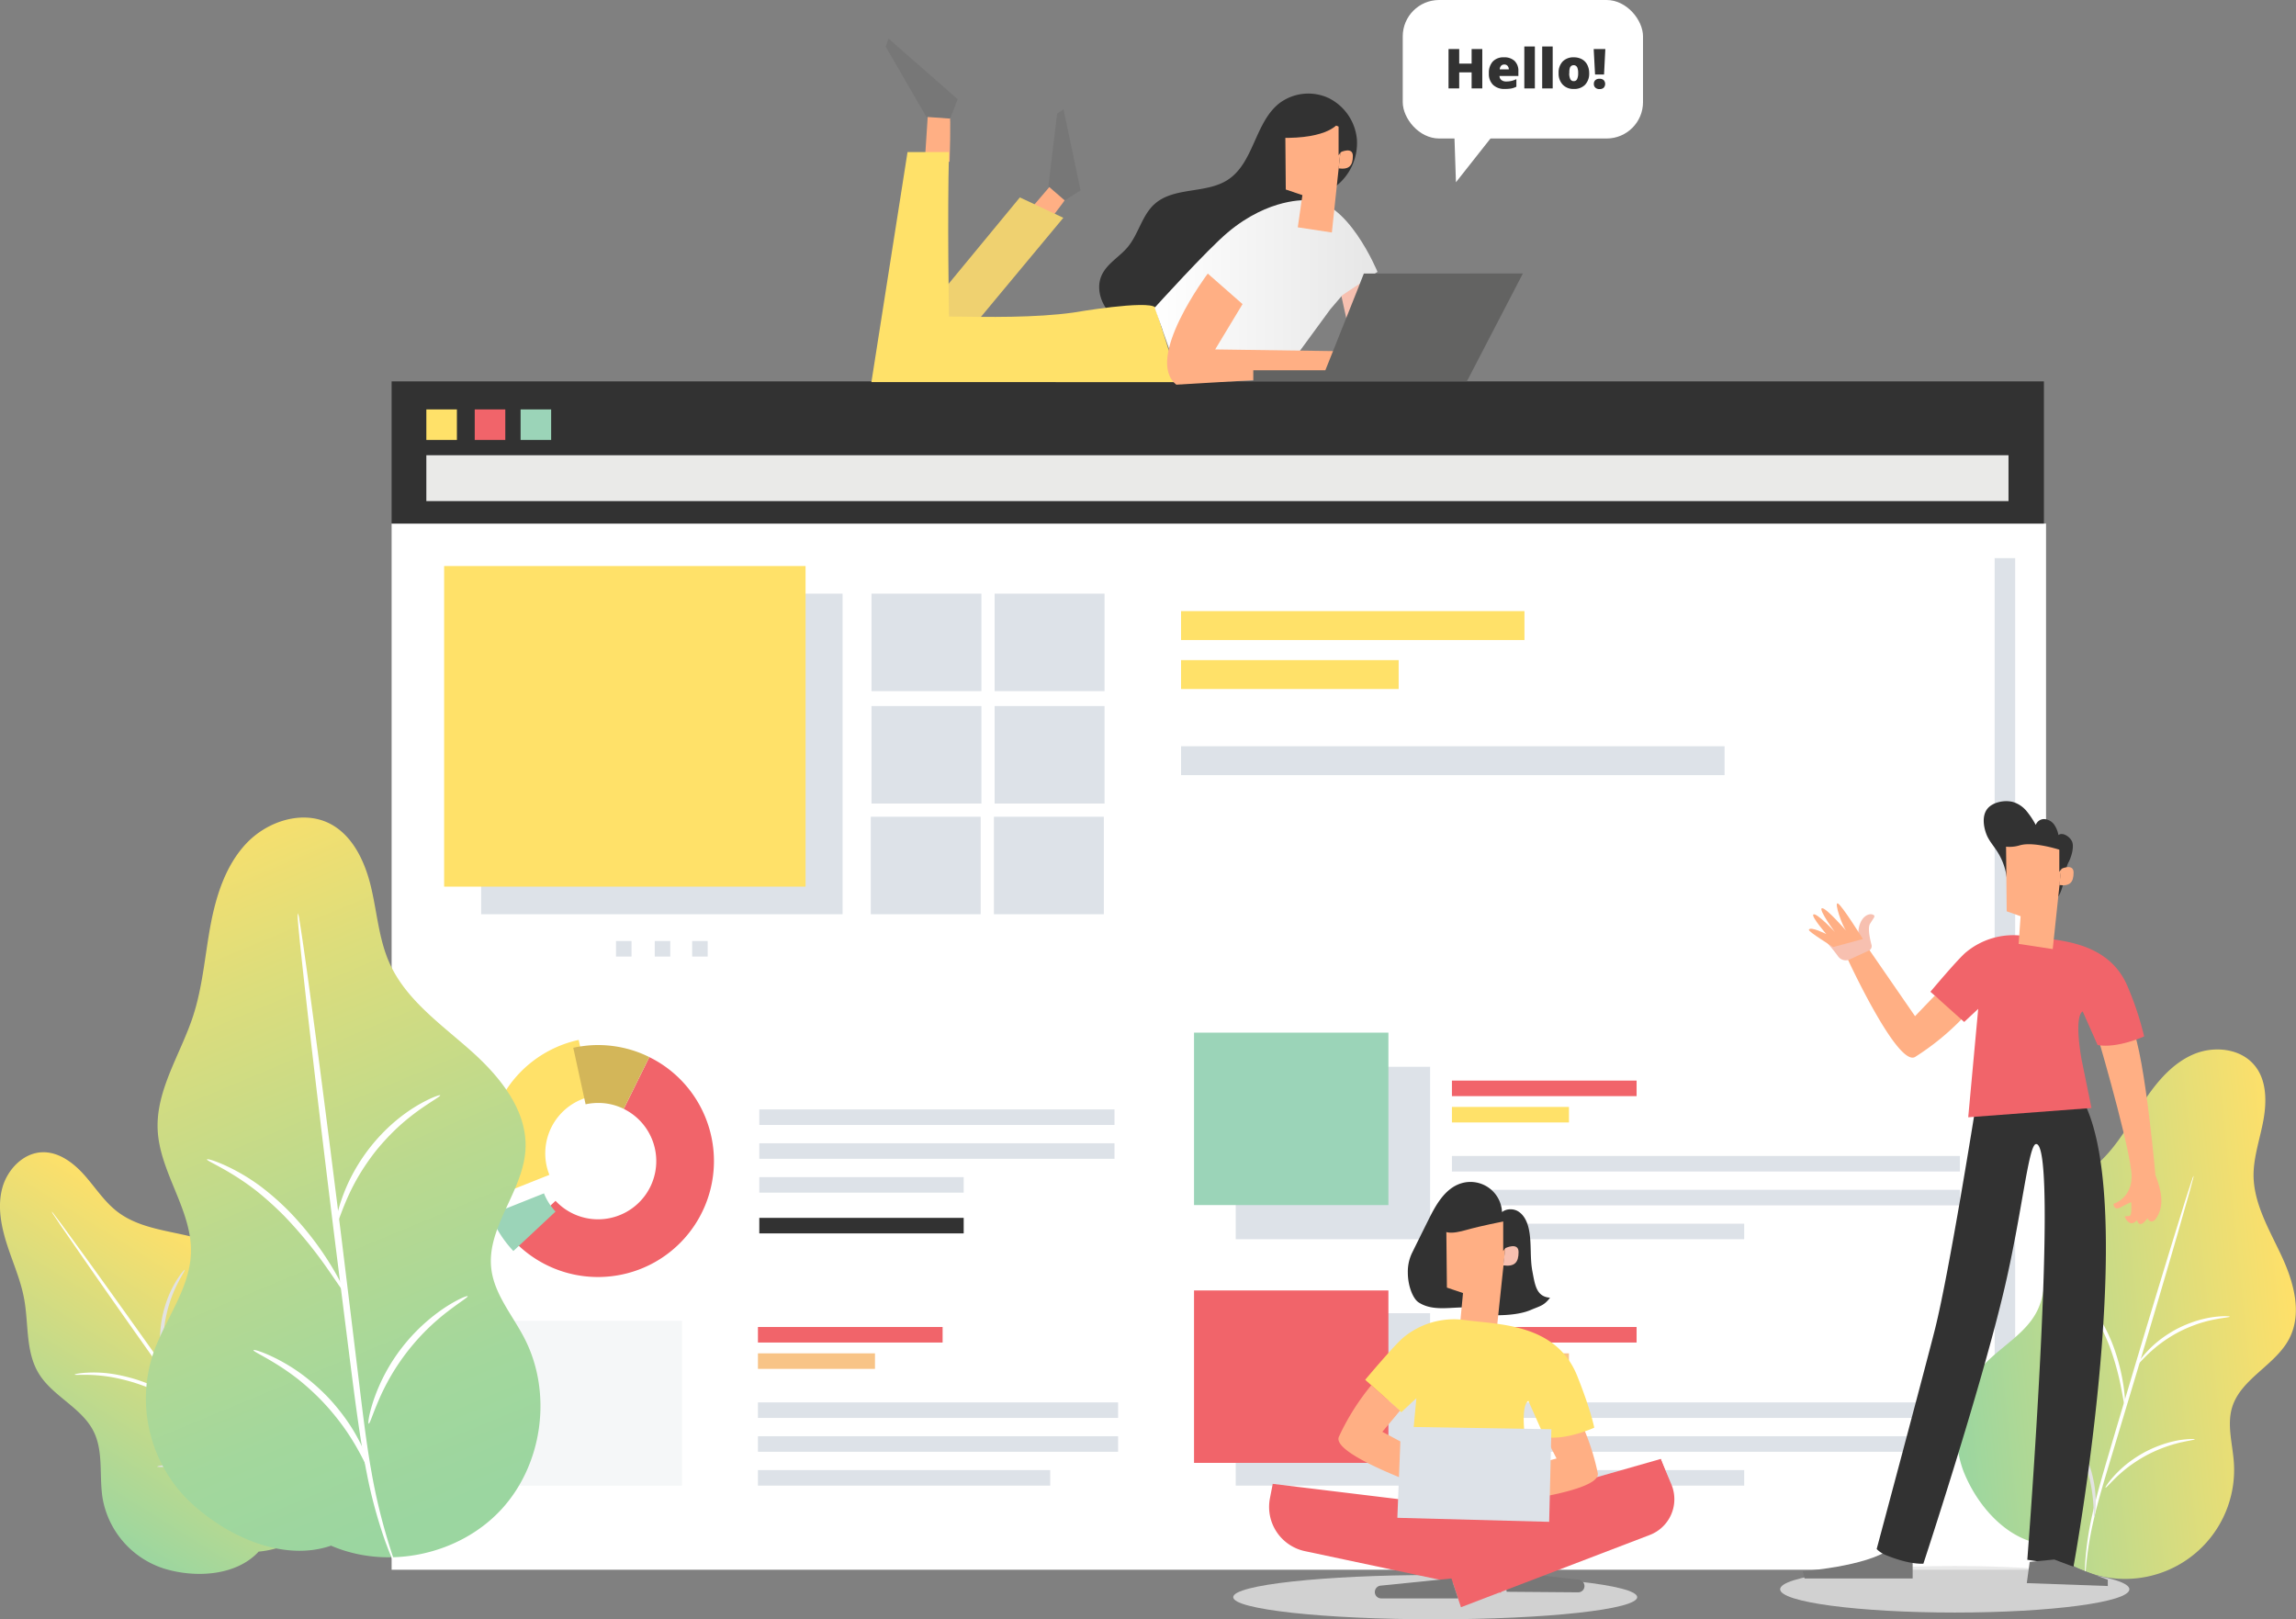
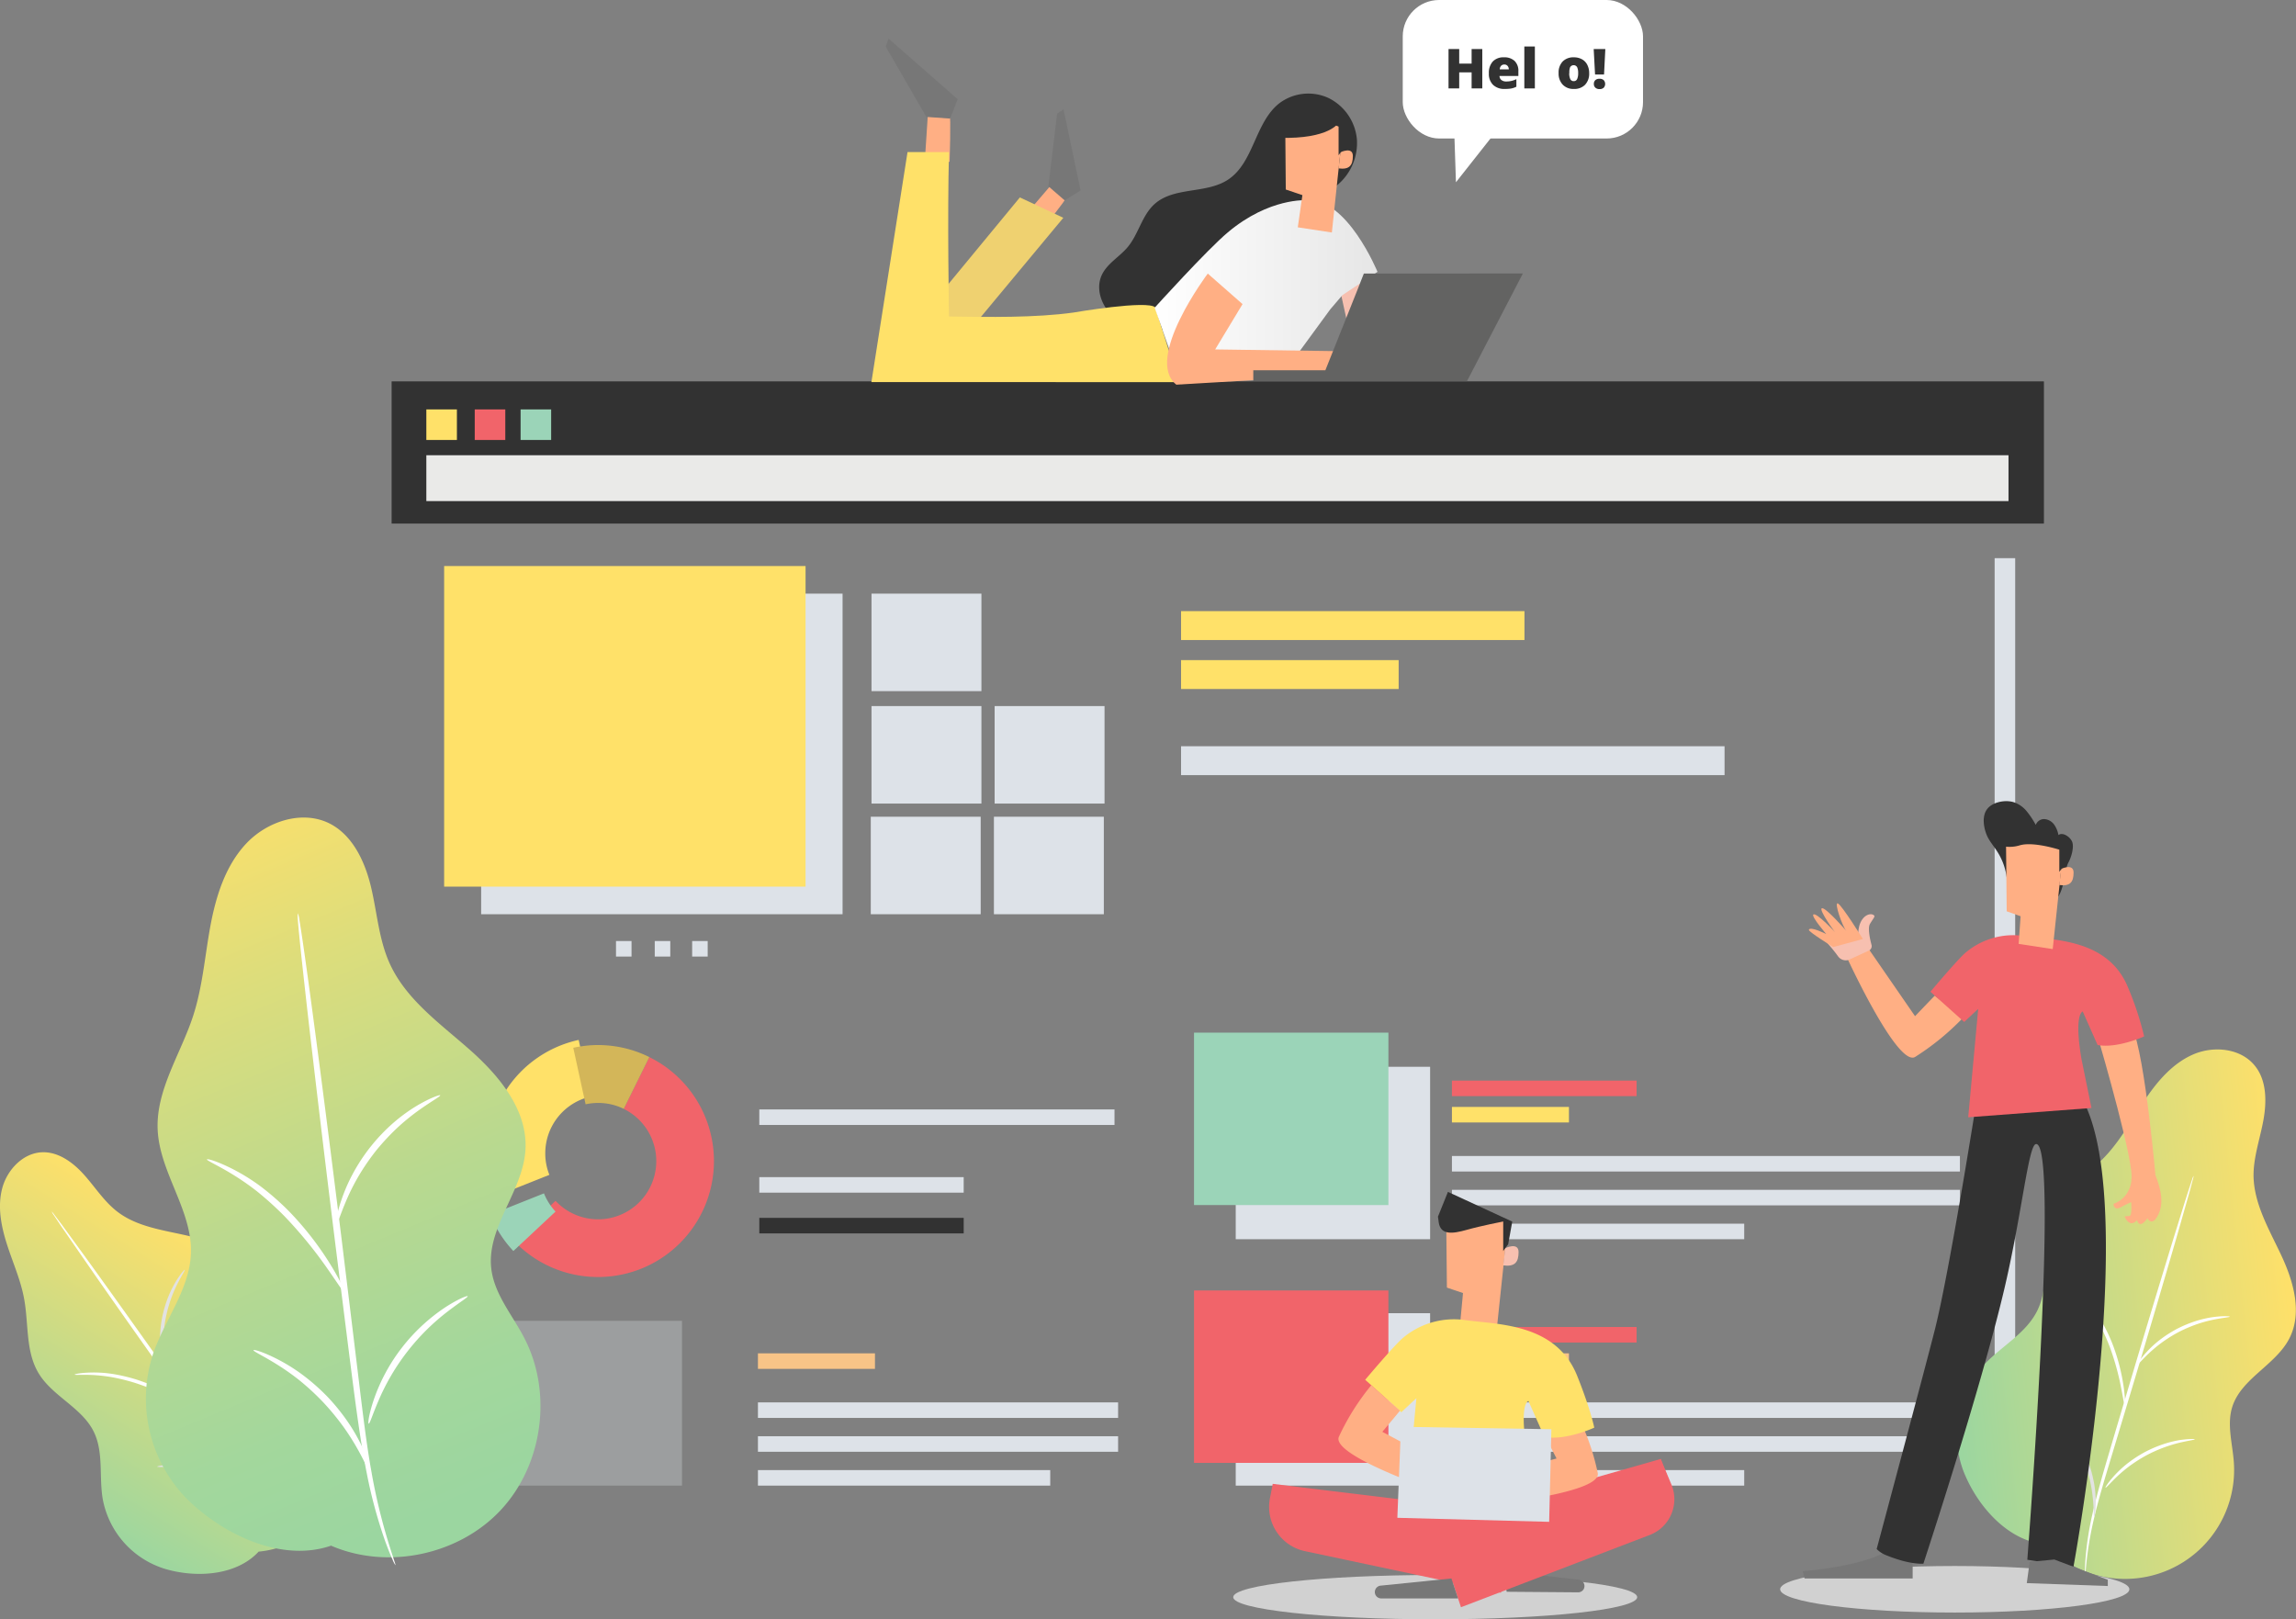
<svg xmlns="http://www.w3.org/2000/svg" xmlns:xlink="http://www.w3.org/1999/xlink" viewBox="0 0 690.4 486.97">
  <rect x="0" y="0" width="690.4" height="486.97" fill="#808080" stroke="none" />
  <defs>
    <linearGradient id="Degradado_sin_nombre_5" x1="347.61" y1="88.15" x2="414.61" y2="88.15" gradientUnits="userSpaceOnUse">
      <stop offset="0" stop-color="#fff" />
      <stop offset="0.99" stop-color="#e6e6e6" />
    </linearGradient>
    <linearGradient id="linear-gradient" x1="286.59" y1="-622.52" x2="378.44" y2="-622.52" gradientTransform="matrix(0.53, -0.85, 0.85, 0.53, 394.9, 1027.51)" gradientUnits="userSpaceOnUse">
      <stop offset="0" stop-color="#9bd6a0" />
      <stop offset="1" stop-color="#ffe069" />
    </linearGradient>
    <linearGradient id="linear-gradient-2" x1="82.82" y1="-48.35" x2="161.25" y2="163.64" gradientTransform="matrix(1, -0.04, 0.04, 1, -37.14, 298.58)" gradientUnits="userSpaceOnUse">
      <stop offset="0" stop-color="#ffe069" />
      <stop offset="0.25" stop-color="#dddd7b" />
      <stop offset="0.57" stop-color="#b9d98f" />
      <stop offset="0.83" stop-color="#a3d79c" />
      <stop offset="1" stop-color="#9bd6a0" />
    </linearGradient>
    <linearGradient id="linear-gradient-3" x1="788.68" y1="-162.11" x2="894.36" y2="-162.11" gradientTransform="translate(-181.92 645.99) rotate(-5.98)" xlink:href="#linear-gradient" />
  </defs>
  <title>join-the-team</title>
  <g style="isolation:isolate">
    <g id="Layer_1" data-name="Layer 1">
-       <rect x="117.76" y="157.45" width="497.48" height="314.61" style="fill:#fff" />
      <rect x="117.76" y="114.69" width="496.84" height="42.76" style="fill:#323232" />
      <rect x="262.06" y="178.52" width="33.05" height="29.32" style="fill:#dde2e8" />
-       <rect x="299.08" y="178.52" width="33.05" height="29.32" style="fill:#dde2e8" />
      <rect x="262.06" y="212.33" width="33.05" height="29.32" style="fill:#dde2e8" />
      <rect x="299.08" y="212.33" width="33.05" height="29.32" style="fill:#dde2e8" />
      <rect x="261.84" y="245.61" width="33.05" height="29.32" style="fill:#dde2e8" />
      <rect x="298.87" y="245.61" width="33.05" height="29.32" style="fill:#dde2e8" />
      <rect x="355.14" y="198.51" width="65.43" height="8.69" style="fill:#ffe169" />
      <rect x="355.14" y="183.78" width="103.26" height="8.69" style="fill:#ffe169" />
      <rect x="355.14" y="224.41" width="163.43" height="8.69" style="fill:#dde2e8" />
      <rect x="144.68" y="178.52" width="108.68" height="96.41" style="fill:#dde2e8" />
      <rect x="185.23" y="282.99" width="4.67" height="4.67" style="fill:#dde2e8" />
      <rect x="196.88" y="282.99" width="4.67" height="4.67" style="fill:#dde2e8" />
      <rect x="208.13" y="282.99" width="4.67" height="4.67" style="fill:#dde2e8" />
      <rect x="371.58" y="320.81" width="58.45" height="51.85" style="fill:#dde2e8" />
      <rect x="359.04" y="310.54" width="58.45" height="51.85" style="fill:#9bd4b8" />
      <rect x="436.59" y="347.63" width="152.75" height="4.67" style="fill:#dde2e8" />
      <rect x="436.59" y="332.88" width="35.19" height="4.67" style="fill:#ffe169" />
      <rect x="436.59" y="324.96" width="55.53" height="4.67" style="fill:#f1646a" />
      <rect x="436.59" y="357.81" width="152.75" height="4.67" style="fill:#dde2e8" />
      <rect x="436.59" y="367.99" width="87.89" height="4.67" style="fill:#dde2e8" />
      <rect x="371.58" y="394.91" width="58.45" height="51.85" style="fill:#dde2e8" />
      <rect x="359.04" y="388.07" width="58.45" height="51.85" style="fill:#f1646a" />
      <rect x="436.59" y="421.73" width="152.75" height="4.67" style="fill:#dde2e8" />
      <rect x="436.59" y="406.98" width="35.19" height="4.67" style="fill:#f8c487" />
      <rect x="436.59" y="399.06" width="55.53" height="4.67" style="fill:#f1646a" />
      <rect x="436.59" y="431.91" width="152.75" height="4.67" style="fill:#dde2e8" />
      <rect x="436.59" y="442.09" width="87.89" height="4.67" style="fill:#dde2e8" />
      <rect x="149.22" y="397.2" width="55.86" height="49.56" style="fill:#dde2e8;opacity:0.3" />
      <rect x="227.91" y="421.73" width="108.3" height="4.67" style="fill:#dde2e8" />
      <rect x="227.91" y="406.98" width="35.19" height="4.67" style="fill:#f8c487" />
-       <rect x="227.91" y="399.06" width="55.53" height="4.67" style="fill:#f1646a" />
      <rect x="227.91" y="431.91" width="108.3" height="4.67" style="fill:#dde2e8" />
      <rect x="227.91" y="442.09" width="87.89" height="4.67" style="fill:#dde2e8" />
      <rect x="599.78" y="167.85" width="6.18" height="275.5" style="fill:#dde2e8" />
      <path d="M308.58,65.13l7.71-9s4.49,3.21,4.72,3.54-7.62,10.17-7.62,10.17Z" transform="translate(-0.37 -0.32)" style="fill:#ffaf84" />
      <polygon points="324.93 57.28 320.14 60.26 315.25 56.02 317.87 34.17 319.8 32.89 324.93 57.28" style="fill:#777" />
      <path d="M278.51,48l.86-13.11s6.12-.14,6.55,0,0,14.1,0,14.1Z" transform="translate(-0.37 -0.32)" style="fill:#ffaf84" />
      <polyline points="274.01 98.96 306.67 59.37 319.74 65.5 285.3 106.91 272.99 101.14" style="fill:#efd170" />
      <path d="M402.26,56.16a16.42,16.42,0,0,0,6.13-13.88,15.39,15.39,0,0,0-8.5-12.47A14.5,14.5,0,0,0,385,31.42c-7.31,5.8-7.59,17.84-15.4,22.95-6.53,4.28-16.13,2.07-22,7.26-3.85,3.41-4.84,9.05-8.14,13-2.43,2.91-6.06,4.85-7.72,8.26-2.36,4.85.47,11,5,13.88s10.31,3.1,15.67,2.51c9.13-1,17.9-4.06,26.34-7.67,5.46-2.33,11-5,14.87-9.51,6-6.93,7-16.75,7.65-25.88" transform="translate(-0.37 -0.32)" style="fill:#323232" />
      <path d="M347.78,92.79l7,22.44H262.4l10.86-69.17h12.47c-.53,19.11,0,49.44,0,49.44,11.84.19,26,.4,37.42-1.19C323.15,94.31,345.6,90.44,347.78,92.79Z" transform="translate(-0.37 -0.32)" style="fill:#ffe169" />
      <polygon points="411.46 76.65 421.04 111.05 408.61 112.93 401.46 80.42 411.46 76.65" style="fill:#f7c0b0" />
      <path d="M393.32,60.54s-11.2-.88-23.74,9.65c-6.33,5.31-22,22.66-22,22.66l8.07,22.94s24.47-1.49,35.62-10l9.1-12.44,3.66-4.28,10.55-7S405.41,59.66,393.32,60.54Z" transform="translate(-0.37 -0.32)" style="fill:url(#Degradado_sin_nombre_5)" />
      <path d="M363.56,82.57S344.29,108.2,354.09,116l57.66-3.39L408.24,106l-42.47-.6L374,91.77l-10.48-9.2" transform="translate(-0.37 -0.32)" style="fill:#ffaf84" />
      <path d="M386.8,32.86,387,57.31,392,59l-1.39,9.68,10.25,1.56s3.23-30.81,3.37-31.23S386.8,32.86,386.8,32.86Z" transform="translate(-0.37 -0.32)" style="fill:#ffaf84" />
      <path d="M397.59,54.45" transform="translate(-0.37 -0.32)" style="fill:#f7c0b0" />
      <path d="M403.43,46.11s3.74-1.8,3.74,1.11-1.11,4.16-4.29,3.74" transform="translate(-0.37 -0.32)" style="fill:#ffaf84" />
      <path d="M385.12,41.77c15.08.4,17.76-4.54,17.76-4.54V47l1.39-1.93,1.14-6.35-18.05-8.33-2.79,6.93" transform="translate(-0.37 -0.32)" style="fill:#323232" />
      <path d="M410.48,82.57c-.29.89-11.58,29.1-11.58,29.1H377.23v3.27h64.26l16.8-32.37Z" transform="translate(-0.37 -0.32)" style="fill:#636362" />
      <polygon points="287.97 29.83 285.7 35.66 278.55 35.16 266.33 14.03 267.18 11.6 287.97 29.83" style="fill:#777" />
      <rect x="421.8" width="72.25" height="41.65" rx="10.94" style="fill:#fff" />
      <polygon points="437.21 37.16 437.8 54.81 449.14 40.44 437.21 37.16" style="fill:#fff" />
      <path d="M446.09,26.91h-3.21V22.08h-3.73v4.83h-3.21V15.06h3.21v4.39h3.73V15.06h3.21Z" transform="translate(-0.37 -0.32)" style="fill:#323232" />
      <path d="M452.9,27.07a4.88,4.88,0,0,1-3.56-1.22,4.57,4.57,0,0,1-1.27-3.47,5,5,0,0,1,1.18-3.57,4.38,4.38,0,0,1,3.35-1.25,4.44,4.44,0,0,1,3.21,1.09,4.12,4.12,0,0,1,1.13,3.11v1.41h-5.67a1.54,1.54,0,0,0,.57,1.21,2.19,2.19,0,0,0,1.44.44,6.74,6.74,0,0,0,1.54-.16,7,7,0,0,0,1.52-.54V26.4a5.86,5.86,0,0,1-1.54.53A11.45,11.45,0,0,1,452.9,27.07Zm-.19-7.35a1.33,1.33,0,0,0-.93.35,1.67,1.67,0,0,0-.44,1.11h2.72a1.57,1.57,0,0,0-.38-1.06A1.22,1.22,0,0,0,452.71,19.72Z" transform="translate(-0.37 -0.32)" style="fill:#323232" />
      <path d="M461.9,26.91h-3.17V14.3h3.17Z" transform="translate(-0.37 -0.32)" style="fill:#323232" />
-       <path d="M467.26,26.91H464.1V14.3h3.16Z" transform="translate(-0.37 -0.32)" style="fill:#323232" />
+       <path d="M467.26,26.91H464.1h3.16Z" transform="translate(-0.37 -0.32)" style="fill:#323232" />
      <path d="M478.23,22.3A4.85,4.85,0,0,1,477,25.81a4.49,4.49,0,0,1-3.39,1.26,4.38,4.38,0,0,1-3.33-1.29,4.84,4.84,0,0,1-1.24-3.48,4.78,4.78,0,0,1,1.22-3.49,4.51,4.51,0,0,1,3.4-1.25,4.89,4.89,0,0,1,2.39.58,3.92,3.92,0,0,1,1.6,1.65A5.4,5.4,0,0,1,478.23,22.3Zm-6,0a4.05,4.05,0,0,0,.32,1.8,1.1,1.1,0,0,0,1.06.62,1.07,1.07,0,0,0,1-.62,4.22,4.22,0,0,0,.31-1.8,4.09,4.09,0,0,0-.31-1.78,1.22,1.22,0,0,0-2.1,0A3.93,3.93,0,0,0,472.28,22.3Z" transform="translate(-0.37 -0.32)" style="fill:#323232" />
      <path d="M482.7,22.73H480l-.41-7.67h3.5Zm-3.06,2.83a1.48,1.48,0,0,1,.44-1.14,1.75,1.75,0,0,1,1.27-.41,1.7,1.7,0,0,1,1.25.41,1.71,1.71,0,0,1,0,2.28,1.74,1.74,0,0,1-1.24.41,1.76,1.76,0,0,1-1.25-.41A1.43,1.43,0,0,1,479.64,25.56Z" transform="translate(-0.37 -0.32)" style="fill:#323232" />
      <rect x="128.2" y="123.12" width="9.19" height="9.19" style="fill:#ffe169" />
      <rect x="142.75" y="123.12" width="9.19" height="9.19" style="fill:#f1646a" />
      <rect x="156.54" y="123.12" width="9.19" height="9.19" style="fill:#9bd4b8" />
      <rect x="128.2" y="136.9" width="475.75" height="13.79" style="fill:#eaeae8" />
      <path d="M149.43,360.05a34.84,34.84,0,0,1,24.95-47l3.71,17a17.5,17.5,0,0,0-13.76,17.09,17.15,17.15,0,0,0,1.24,6.48Z" transform="translate(-0.37 -0.32)" style="fill:#ffe169" />
      <path d="M204.85,374.13a34.72,34.72,0,0,1-16.37,9.22,35.11,35.11,0,0,1-8.28,1,35.57,35.57,0,0,1-4.73-.32,34.8,34.8,0,0,1-19.94-9.89l-.79-.84,12.68-11.86a17.5,17.5,0,1,0,20.51-27.65l7.69-15.57a34.36,34.36,0,0,1,9.23,6.61A34.88,34.88,0,0,1,204.85,374.13Z" transform="translate(-0.37 -0.32)" style="fill:#f1646a" />
      <path d="M195.62,318.21l-7.69,15.57A17.28,17.28,0,0,0,180.2,332a17.64,17.64,0,0,0-3.74.41l-3.71-17c.9-.2,1.81-.37,2.72-.48a33,33,0,0,1,4.75-.34A35,35,0,0,1,190,316,34.35,34.35,0,0,1,195.62,318.21Z" transform="translate(-0.37 -0.32)" style="fill:#d3b659" />
      <path d="M154.74,376.53a34.43,34.43,0,0,1-6.94-10.9l16.14-6.44a17.45,17.45,0,0,0,3.48,5.48Z" transform="translate(-0.37 -0.32)" style="fill:#9bd4b8" />
      <path d="M78.14,466.93c-6.69,7.27-18.88,8-28.34,5.13A27.12,27.12,0,0,1,31.24,451c-1.11-6.74.33-14-2.69-20.16-3.6-7.28-12.43-10.63-16.6-17.6-3.89-6.5-2.95-14.68-4.29-22.14-1-5.69-3.41-11-5.18-16.52s-2.92-11.46-1.42-17,6.3-10.6,12.08-10.75c4.95-.13,9.34,3.19,12.63,6.9s6,8,9.93,11c5.95,4.56,13.79,5.51,21.09,7.2S71.91,376.8,75,383.61c3.27,7.13.43,16.31,4.89,22.77,2.78,4,7.69,5.88,11.74,8.64a28.49,28.49,0,0,1-13.52,51.91" transform="translate(-0.37 -0.32)" style="fill:url(#linear-gradient)" />
      <path d="M90.57,464.48a5.58,5.58,0,0,1-1-.74c-.67-.5-1.61-1.3-2.79-2.35a91.26,91.26,0,0,1-9.19-9.77c-3.62-4.37-7.56-9.85-11.9-15.93L51.56,415.88c-10-14.08-19-26.85-25.41-36.13l-7.6-11c-.86-1.29-1.53-2.31-2-3a5.66,5.66,0,0,1-.64-1.1,6.25,6.25,0,0,1,.82,1l2.19,2.91,7.88,10.83c6.61,9.16,15.69,21.87,25.67,35.94l14,19.86c4.29,6.12,8.15,11.62,11.67,16A107.44,107.44,0,0,0,87,461.08c1.13,1.1,2,1.94,2.64,2.5A5.87,5.87,0,0,1,90.57,464.48Z" transform="translate(-0.37 -0.32)" style="fill:#fff" />
      <path d="M55.93,382.17c.15.1-.88,1.6-2.19,4.2a40.94,40.94,0,0,0-2,4.68,43.6,43.6,0,0,0-1.61,6,44.22,44.22,0,0,0-.65,6.18,39.56,39.56,0,0,0,.19,5.09c.29,2.89.71,4.66.54,4.71s-.81-1.68-1.3-4.61a32.16,32.16,0,0,1-.43-5.2,38.55,38.55,0,0,1,.58-6.37,38,38,0,0,1,1.75-6.16,32.94,32.94,0,0,1,2.26-4.7C54.58,383.44,55.84,382.09,55.93,382.17Z" transform="translate(-0.37 -0.32)" style="fill:#e2e2e2" />
      <path d="M78.49,413.18c.15.1-.77,1.6-1.95,4.16a43,43,0,0,0-1.79,4.59,45.68,45.68,0,0,0-1.44,5.86,47.36,47.36,0,0,0-.56,6,45.61,45.61,0,0,0,.19,4.93c.27,2.8.65,4.52.48,4.57s-.77-1.63-1.24-4.47a34,34,0,0,1-.42-5,36.77,36.77,0,0,1,.49-6.17,37.18,37.18,0,0,1,1.56-6,31.9,31.9,0,0,1,2-4.61C77.24,414.47,78.39,413.11,78.49,413.18Z" transform="translate(-0.37 -0.32)" style="fill:#e2e2e2" />
      <path d="M57.67,423.56c-.09.14-1.89-.89-4.85-2.4a78.37,78.37,0,0,0-11.94-5,60.61,60.61,0,0,0-6.9-1.7,49.91,49.91,0,0,0-5.77-.64c-3.3-.15-5.36.07-5.38-.12s2-.6,5.4-.64a37.36,37.36,0,0,1,5.91.42,51.42,51.42,0,0,1,7.06,1.64,60.28,60.28,0,0,1,12,5.34C56.09,422.19,57.74,423.45,57.67,423.56Z" transform="translate(-0.37 -0.32)" style="fill:#fff" />
      <path d="M78.28,451.41c-.12.13-1.53-1.08-4-2.72a44.3,44.3,0,0,0-4.51-2.61,47.26,47.26,0,0,0-5.9-2.42,43.5,43.5,0,0,0-11.37-2.1c-3-.15-4.83,0-4.85-.18s1.83-.53,4.87-.58a35.12,35.12,0,0,1,5.32.34,39.77,39.77,0,0,1,6.37,1.49,39.34,39.34,0,0,1,6,2.57,33.66,33.66,0,0,1,4.5,2.87C77.13,449.9,78.37,451.32,78.28,451.41Z" transform="translate(-0.37 -0.32)" style="fill:#e2e2e2" />
      <path d="M100,465.11C85.2,470.25,67.61,462,56.5,451a43.09,43.09,0,0,1-10.12-43.51c3.51-10.27,11-19.41,11.4-30.26.45-12.89-9.39-24.24-10-37.13-.56-12,6.91-22.78,10.65-34.23,2.85-8.74,3.53-18,5.19-27s4.53-18.24,10.83-24.92,16.8-10.1,25-6c7,3.55,10.68,11.5,12.5,19.17s2.34,15.73,5.59,22.91c4.9,10.86,15.17,18.09,24.12,26s17.47,18.25,16.71,30.14c-.79,12.45-11.67,23.17-10.28,35.56.86,7.74,6.34,14,9.93,20.94,8.54,16.44,5.61,38.1-7,51.68s-34,18.12-51,10.83" transform="translate(-0.37 -0.32)" style="fill:url(#linear-gradient-2)" />
      <path d="M119.28,471a7.59,7.59,0,0,1-.92-1.8c-.57-1.2-1.29-3-2.16-5.39a144.11,144.11,0,0,1-5.57-20.6c-1.79-8.84-3.2-19.48-4.7-31.25s-3.12-24.75-4.83-38.35c-3.37-27.22-6.31-51.87-8.34-69.72-1-8.93-1.8-16.16-2.3-21.16-.25-2.5-.43-4.45-.52-5.77a7.58,7.58,0,0,1,0-2,7.69,7.69,0,0,1,.45,2c.23,1.31.53,3.24.9,5.72.74,5,1.74,12.18,2.93,21.08,2.39,17.81,5.56,42.44,8.93,69.65,1.66,13.61,3.24,26.57,4.67,38.37s2.66,22.4,4.26,31.22a173.51,173.51,0,0,0,4.91,20.61C118.43,468.38,119.44,471,119.28,471Z" transform="translate(-0.37 -0.32)" style="fill:#fff" />
      <path d="M132.74,329.7c.14.3-2.42,1.65-6.18,4.32a67.36,67.36,0,0,0-6.29,5.06,70.6,70.6,0,0,0-6.76,7.19,69.13,69.13,0,0,0-5.56,8.15,65.07,65.07,0,0,0-3.59,7.24c-1.79,4.25-2.57,7-2.88,7s0-3,1.55-7.47a50.83,50.83,0,0,1,3.29-7.63A54.76,54.76,0,0,1,119,337.69a50.47,50.47,0,0,1,6.74-4.86C129.85,330.4,132.65,329.49,132.74,329.7Z" transform="translate(-0.37 -0.32)" style="fill:#fff" />
      <path d="M141,390.11c.15.29-2.25,1.72-5.8,4.44a66.84,66.84,0,0,0-21.1,27.18c-1.76,4.11-2.55,6.8-2.86,6.72s.07-2.88,1.53-7.23a54.3,54.3,0,0,1,8.51-15.7,54.92,54.92,0,0,1,13.09-12.13C138.22,390.9,140.89,389.9,141,390.11Z" transform="translate(-0.37 -0.32)" style="fill:#fff" />
      <path d="M104,389c-.26.15-2-2.62-5.06-7a130.43,130.43,0,0,0-13-15.91,98.31,98.31,0,0,0-8.36-7.56A77.88,77.88,0,0,0,70,353.3c-4.49-2.72-7.52-4-7.4-4.31s3.31.6,8.1,3.07a60.4,60.4,0,0,1,8,5,79.39,79.39,0,0,1,8.67,7.62,93.8,93.8,0,0,1,12.75,16.54C102.9,385.82,104.23,388.85,104,389Z" transform="translate(-0.37 -0.32)" style="fill:#fff" />
      <path d="M111.92,443.49c-.31.1-1.41-2.64-3.68-6.79a73.07,73.07,0,0,0-4.38-7,75.48,75.48,0,0,0-6.42-7.81A74.92,74.92,0,0,0,90,415.08a73.94,73.94,0,0,0-6.8-4.72c-4-2.46-6.72-3.69-6.6-4s3,.55,7.3,2.75a54.6,54.6,0,0,1,7.22,4.48,62.74,62.74,0,0,1,7.83,6.88,62,62,0,0,1,6.49,8.15,55.69,55.69,0,0,1,4.13,7.43C111.51,440.48,112.14,443.42,111.92,443.49Z" transform="translate(-0.37 -0.32)" style="fill:#fff" />
      <rect x="228.32" y="333.63" width="106.81" height="4.67" style="fill:#dde2e8" />
-       <rect x="228.32" y="343.81" width="106.81" height="4.67" style="fill:#dde2e8" />
      <rect x="228.32" y="353.99" width="61.46" height="4.67" style="fill:#dde2e8" />
      <rect x="228.32" y="366.24" width="61.46" height="4.67" style="fill:#323232" />
      <rect x="133.55" y="170.22" width="108.68" height="96.41" style="fill:#ffe169" />
      <path d="M615.51,464.74c-11.32-.91-20.59-11.46-24.73-22a31.19,31.19,0,0,1,5.94-31.77c5.32-5.78,13-9.65,16.36-16.73,4-8.42.82-18.79,4.17-27.51,3.13-8.14,11.21-13.09,17-19.59,4.43-5,7.58-10.91,11.31-16.41s8.3-10.77,14.42-13.37,14.07-1.8,18.3,3.32C681.92,325,682,331.37,681,337s-3,11.11-3,16.82c.1,8.62,4.8,16.39,8.44,24.21s6.27,17.17,2.31,24.83c-4.14,8-14.47,12-17.15,20.57-1.68,5.38.12,11.14.49,16.77a32.77,32.77,0,0,1-56.62,24.56" transform="translate(-0.37 -0.32)" style="fill:url(#linear-gradient-3)" />
      <path d="M627.37,474.28a7.13,7.13,0,0,1-.06-1.28c0-.83,0-2.06.14-3.64a92.06,92.06,0,0,1,2-13.26c1.21-5.54,3.09-12,5.21-19.19s4.46-15,6.92-23.3c4.93-16.53,9.46-31.48,12.79-42.28,1.68-5.37,3-9.73,4-12.78.49-1.47.87-2.63,1.14-3.46a5.26,5.26,0,0,1,.47-1.18,5.63,5.63,0,0,1-.26,1.24c-.23.85-.54,2-.94,3.52l-3.67,12.88c-3.14,10.86-7.55,25.84-12.49,42.37-2.48,8.25-4.84,16.12-7,23.28s-4.12,13.58-5.42,19.07a107.53,107.53,0,0,0-2.35,13.12c-.17,1.57-.28,2.79-.34,3.62A5.67,5.67,0,0,1,627.37,474.28Z" transform="translate(-0.37 -0.32)" style="fill:#fff" />
      <path d="M670.85,396.27c0,.18-1.81.29-4.66.86a39.5,39.5,0,0,0-4.93,1.31,42.88,42.88,0,0,0-5.72,2.43,41.89,41.89,0,0,0-5.27,3.3,42.74,42.74,0,0,0-3.9,3.28c-2.09,2-3.23,3.44-3.37,3.33s.82-1.67,2.83-3.86a30.9,30.9,0,0,1,3.83-3.54,37,37,0,0,1,5.38-3.47,37.52,37.52,0,0,1,5.92-2.42,33.13,33.13,0,0,1,5.1-1.12C669,396,670.85,396.15,670.85,396.27Z" transform="translate(-0.37 -0.32)" style="fill:#fff" />
      <path d="M660.33,433.15c0,.17-1.74.37-4.47,1a42.76,42.76,0,0,0-4.73,1.43,44.6,44.6,0,0,0-5.49,2.47,46,46,0,0,0-5.08,3.26,44.07,44.07,0,0,0-3.76,3.19c-2,1.94-3.16,3.3-3.3,3.19s.81-1.61,2.75-3.73a33.64,33.64,0,0,1,3.7-3.44,38.94,38.94,0,0,1,5.17-3.42,37.69,37.69,0,0,1,5.68-2.46,33.5,33.5,0,0,1,4.9-1.24C658.54,433,660.33,433,660.33,433.15Z" transform="translate(-0.37 -0.32)" style="fill:#fff" />
      <path d="M639.32,423.15c-.16,0-.46-2-1.1-5.3a79.21,79.21,0,0,0-3.44-12.47,60.57,60.57,0,0,0-2.92-6.47,45.66,45.66,0,0,0-3.05-4.94c-1.91-2.7-3.35-4.18-3.22-4.31s1.72,1.22,3.83,3.85a37.86,37.86,0,0,1,3.31,4.91,49.15,49.15,0,0,1,3.06,6.58A60.31,60.31,0,0,1,639,417.73C639.43,421.05,639.45,423.13,639.32,423.15Z" transform="translate(-0.37 -0.32)" style="fill:#fff" />
      <path d="M630.09,456.55c-.18,0-.09-1.88-.33-4.84a46.2,46.2,0,0,0-.73-5.17,48.8,48.8,0,0,0-1.72-6.14A43.47,43.47,0,0,0,622,430.16c-1.72-2.44-3-3.81-2.85-3.93s1.55,1.1,3.46,3.47a35.4,35.4,0,0,1,3,4.4,40,40,0,0,1,2.75,5.94,39.52,39.52,0,0,1,1.69,6.32,34.44,34.44,0,0,1,.51,5.31C630.57,454.71,630.21,456.56,630.09,456.55Z" transform="translate(-0.37 -0.32)" style="fill:#e2e2e2" />
      <ellipse cx="431.56" cy="480.3" rx="60.74" ry="6.66" style="fill:#e5e5e5;opacity:0.8;mix-blend-mode:multiply" />
      <ellipse cx="587.79" cy="477.93" rx="52.51" ry="7" style="fill:#e5e5e5;opacity:0.8;mix-blend-mode:multiply" />
      <path d="M582.14,299.76c-.58.55-5.92,6.15-5.92,6.15l-14.11-20.45-6.33,2.89s15.17,33,20.47,29.81a76.78,76.78,0,0,0,14.48-11.87Z" transform="translate(-0.37 -0.32)" style="fill:#ffaf84" />
      <path d="M542.44,472.82s19.23-1.45,26.22-6.67l6.84,3.34V475H543Z" transform="translate(-0.37 -0.32)" style="fill:#777" />
      <path d="M594.33,333.73s-7.79,49-12.06,66.07c-2.86,11.4-17.59,66.35-17.59,66.35a8.15,8.15,0,0,0,2.73,1.81c3.11,1.26,7.44,2.71,11.31,2.61,0,0,17.31-52.48,24.49-83.25,5.17-22.17,7.09-42.44,9.31-42.94,7.29-1.64-2.54,125-2.54,125l13.88,2.08s21-114.34,1.36-142.72Z" transform="translate(-0.37 -0.32)" style="fill:#323232" />
      <path d="M631.78,314.26s10.86,37.14,9.43,41l7.55,1.33s-3.22-38.59-7.35-47.66Z" transform="translate(-0.37 -0.32)" style="fill:#ffaf84" />
      <path d="M580.84,298.56s8.65-10.32,10.86-12a22.21,22.21,0,0,1,17.13-4.79c9,1.29,25.54.78,31.49,15.65A92.24,92.24,0,0,1,645.11,312s-8.1,3.68-14,2.58l-4.47-10.08s-2.71.55-.37,14.32l3,14.7-37.06,2.79,3-32.6L591,307.65Z" transform="translate(-0.37 -0.32)" style="fill:#f1646a" />
      <path d="M603.93,266.78a18.84,18.84,0,0,0-3-10.39c-1.09-1.73-2.52-3.28-3.25-5.19-.92-2.41-1.33-5.61.27-7.64s5.2-2.74,7.7-2.07a8.51,8.51,0,0,1,4.1,2.74,25.72,25.72,0,0,1,2.77,4.16,2.66,2.66,0,0,1,2.65-1.75,4,4,0,0,1,2.88,1.66,8,8,0,0,1,1.29,3.14c1.27-1,3.6.58,4.15,2.1s-.21,4.43-1.15,6.15c-1.14,2.08-1.15,7.35-3.05,10.23" transform="translate(-0.37 -0.32)" style="fill:#323232" />
      <path d="M603.52,248.37l.26,26,4.18,1.48-.59,8.32,10.25,1.56s3.23-30.81,3.37-31.23S603.52,248.37,603.52,248.37Z" transform="translate(-0.37 -0.32)" style="fill:#ffaf84" />
      <path d="M620.15,261.62s3.74-1.8,3.74,1.11-1.11,4.16-4.29,3.74" transform="translate(-0.37 -0.32)" style="fill:#ffaf84" />
      <path d="M601.51,254.51a10.46,10.46,0,0,0,6.26,0c4.13-1.17,11.83,1.33,11.83,1.33v6.68l1.39-1.94,1.14-6.34-18-8.34-2.79,6.94" transform="translate(-0.37 -0.32)" style="fill:#323232" />
      <polygon points="609.45 476.08 610.32 469.7 617.72 468.98 633.81 475.07 633.81 476.95 609.45 476.08" style="fill:#777" />
      <path d="M555.78,288.35" transform="translate(-0.37 -0.32)" style="fill:#f7c0b0" />
      <path d="M558.77,281.43" transform="translate(-0.37 -0.32)" style="fill:#f7c0b0" />
      <path d="M549.25,283.29a45.8,45.8,0,0,1,3.86,4.67,2.84,2.84,0,0,0,3.2,1l6-2.76a1.48,1.48,0,0,0,.82-1.73c-.48-1.8-1.2-5.1-.46-6.32,1.17-1.92,1.63-2.23,1.15-2.61-1.3-1-4.81.51-4.67,6.12" transform="translate(-0.37 -0.32)" style="fill:#f7c0b0" />
      <path d="M560.54,282.7S554.2,272.49,553,272s1.35,6.92,2.56,8.27c0,0-6.19-7.15-7.35-6.82s4.35,7.89,4.4,7.74-6.28-6.8-7-5.82c-.52.71,3.91,5.84,3.91,5.84s-4.86-2.44-5.23-1.28c-.18.58,7.32,5.19,7.32,5.19Z" transform="translate(-0.37 -0.32)" style="fill:#ffaf84" />
      <path d="M635.89,362.34s0,2.25,2.27,1a24.13,24.13,0,0,1,3.05-1.49s.34,4.23-.57,4.13l-1.41.14s1.39,3.73,3.74,1.11c0,0,.59,3,3.12-.55,0,0,1.18,2.35,2.81-.27s2.17-6.22-.38-12.62l-7.18.33S641.7,360.2,635.89,362.34Z" transform="translate(-0.37 -0.32)" style="fill:#ffaf84" />
-       <path d="M452,366.07a9.5,9.5,0,0,0-12.31-9.88c-4.86,1.54-7.61,6.54-9.87,11.12q-2.44,4.9-4.87,9.83A13,13,0,0,0,423.7,383c0,4.08,1.57,7.93,3.28,9,4.51,2.9,10.09,1.18,15.43,1.53,3.06.2,3.18,2.19,6.24,2.29s8.37,0,12-1.56c2.79-1.2,4-1.27,5.81-3.69-4.13-.3-4.52-3.84-5.3-7.91s-.22-8.3-1-12.36c-.41-2.17-1.31-4.39-3.15-5.61s-4.78-.88-5.74,1.1" transform="translate(-0.37 -0.32)" style="fill:#323232" />
      <path d="M435.19,361.47l.26,26.06,4.84,1.64-1,10.63,11,1.67s3.46-33,3.6-33.47S435.19,361.47,435.19,361.47Z" transform="translate(-0.37 -0.32)" style="fill:#ffaf84" />
      <path d="M446.75,384.6" transform="translate(-0.37 -0.32)" style="fill:#f7c0b0" />
      <path d="M453,375.67s4-1.94,4,1.18-1.19,4.46-4.61,4" transform="translate(-0.37 -0.32)" style="fill:#f7c0b0" />
      <path d="M433,368c.61,3.72,4,3.41,8.38,2.17s11-2.52,11-2.52v8.9l1.5-2.07,1.22-6.8-19.34-8.93-3,7.44" transform="translate(-0.37 -0.32)" style="fill:#323232" />
      <path d="M452.13,472.79l23,2.58a1.93,1.93,0,0,1,1.35,3h0a1.92,1.92,0,0,1-1.58.8L453.44,479Z" transform="translate(-0.37 -0.32)" style="fill:#777" />
      <path d="M446.47,454.25l-63.39-7.7,3.63,16.37,56,6.52h19.22l37.33-13.71a6.32,6.32,0,0,0,3.73-8.17l-3.24-8.5Z" transform="translate(-0.37 -0.32)" style="fill:#f1646a" />
      <path d="M454.8,469.44l-71.72-22.89-.85,4.36a13.6,13.6,0,0,0,10.54,15.88l58.89,12.5Z" transform="translate(-0.37 -0.32)" style="fill:#f1646a" />
      <path d="M439.68,483.65l56.77-21.73a11.51,11.51,0,0,0,6.49-15.22l-3.21-7.64L436.81,475l.4,1.22.23.68Z" transform="translate(-0.37 -0.32)" style="fill:#f1646a" />
      <path d="M438.81,481H415.69a1.91,1.91,0,0,1-1.67-2.84h0a1.91,1.91,0,0,1,1.47-1L436.81,475Z" transform="translate(-0.37 -0.32)" style="fill:#777" />
      <path d="M464.66,431.53c.35.78,3.76,7.39,3.76,7.39l-25.7,7,.68,7.43s38.76-3.57,37.41-10.07a71.3,71.3,0,0,0-6-17.25Z" transform="translate(-0.37 -0.32)" style="fill:#ffaf84" />
      <path d="M410.88,415.25s9.28-11.05,11.64-12.83a23.81,23.81,0,0,1,18.36-5.13c9.67,1.38,27.36.84,33.74,16.77,4.07,10.15,5.14,15.59,5.14,15.59s-8.69,4-15,2.77l-4.8-10.8s-2.9.58-.39,15.34l3.18,15.76-39.72,3,3.24-34.93L421.74,425Z" transform="translate(-0.37 -0.32)" style="fill:#ffe169" />
      <path d="M421.34,424.53c-.52.69-5.31,6.37-5.31,6.37l23.49,12.52-2.31,7.09s-37-12.11-34.23-18.15a71.5,71.5,0,0,1,9.73-15.47Z" transform="translate(-0.37 -0.32)" style="fill:#ffaf84" />
      <path d="M440.81,441.27a2.28,2.28,0,1,1,0-3.22A2.28,2.28,0,0,1,440.81,441.27Z" transform="translate(-0.37 -0.32)" style="fill:#fff;opacity:0.26" />
      <path d="M452.68,438.24a2.28,2.28,0,1,1,0-3.23A2.28,2.28,0,0,1,452.68,438.24Z" transform="translate(-0.37 -0.32)" style="fill:#fff;opacity:0.26" />
      <circle cx="428.34" cy="432.69" r="2.28" style="fill:#fff;opacity:0.26" />
      <polygon points="420.18 456.44 421.26 429.07 466.5 429.8 465.83 457.65 420.18 456.44" style="fill:#dde2e8" />
    </g>
  </g>
</svg>